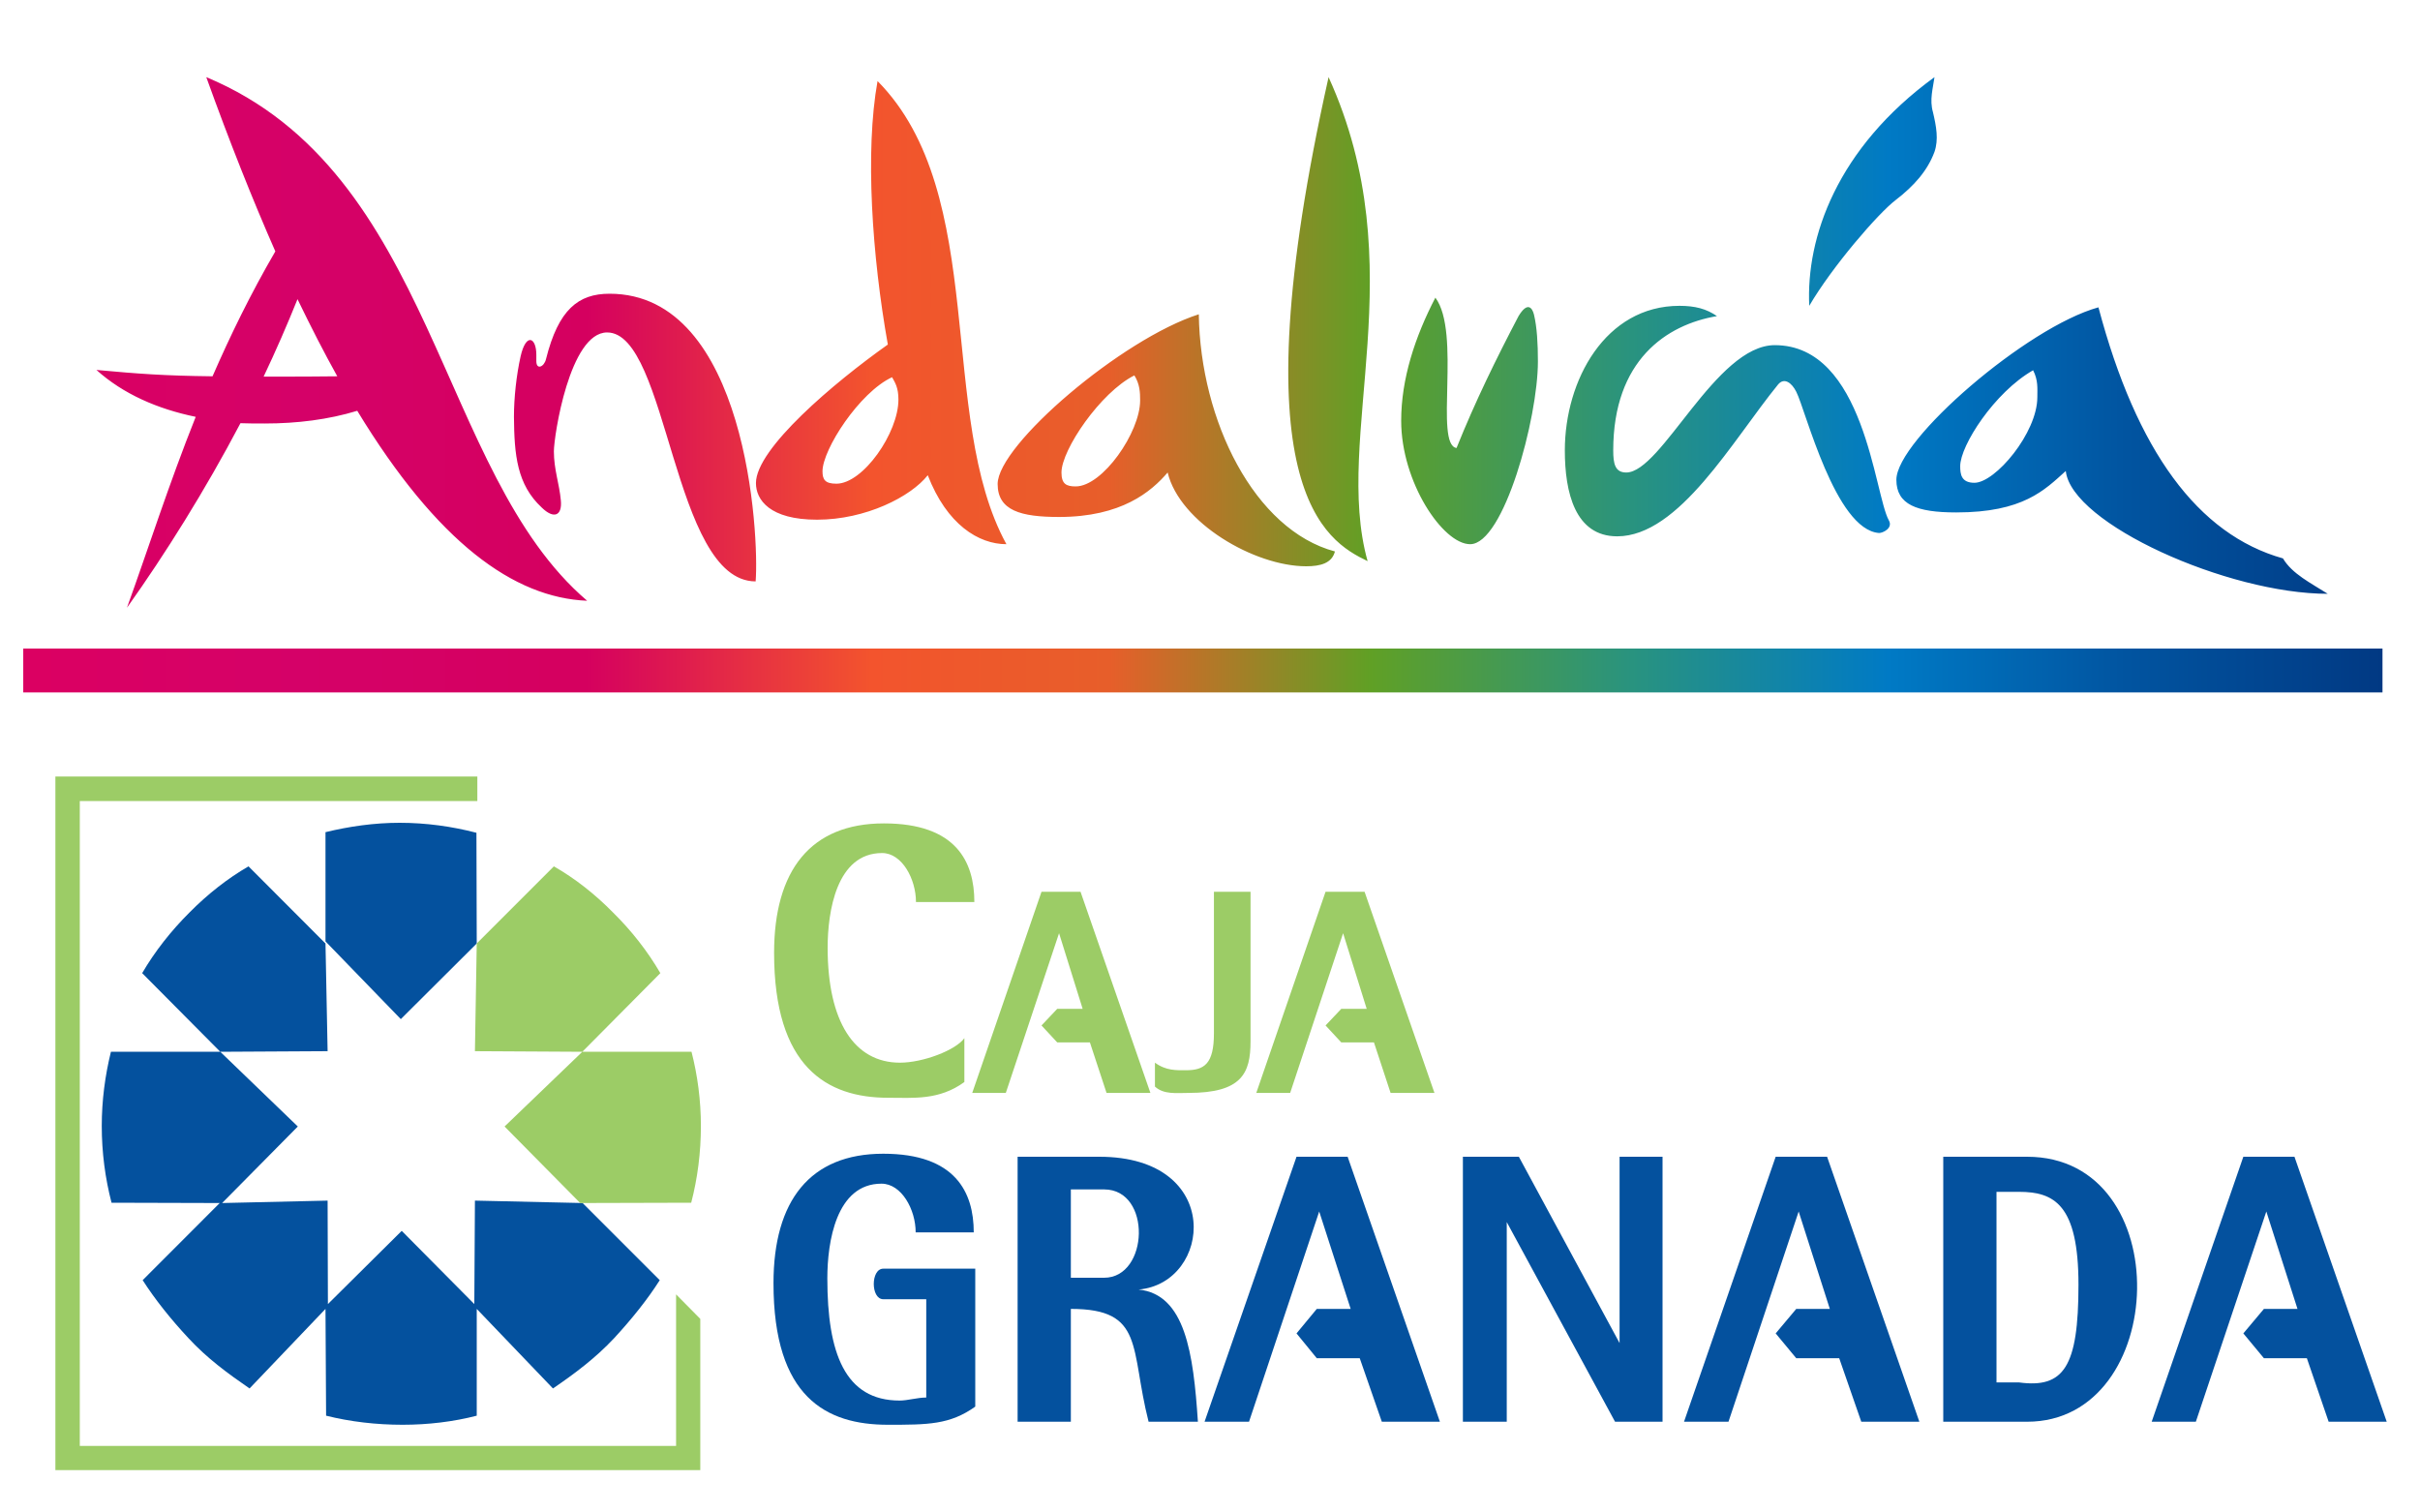
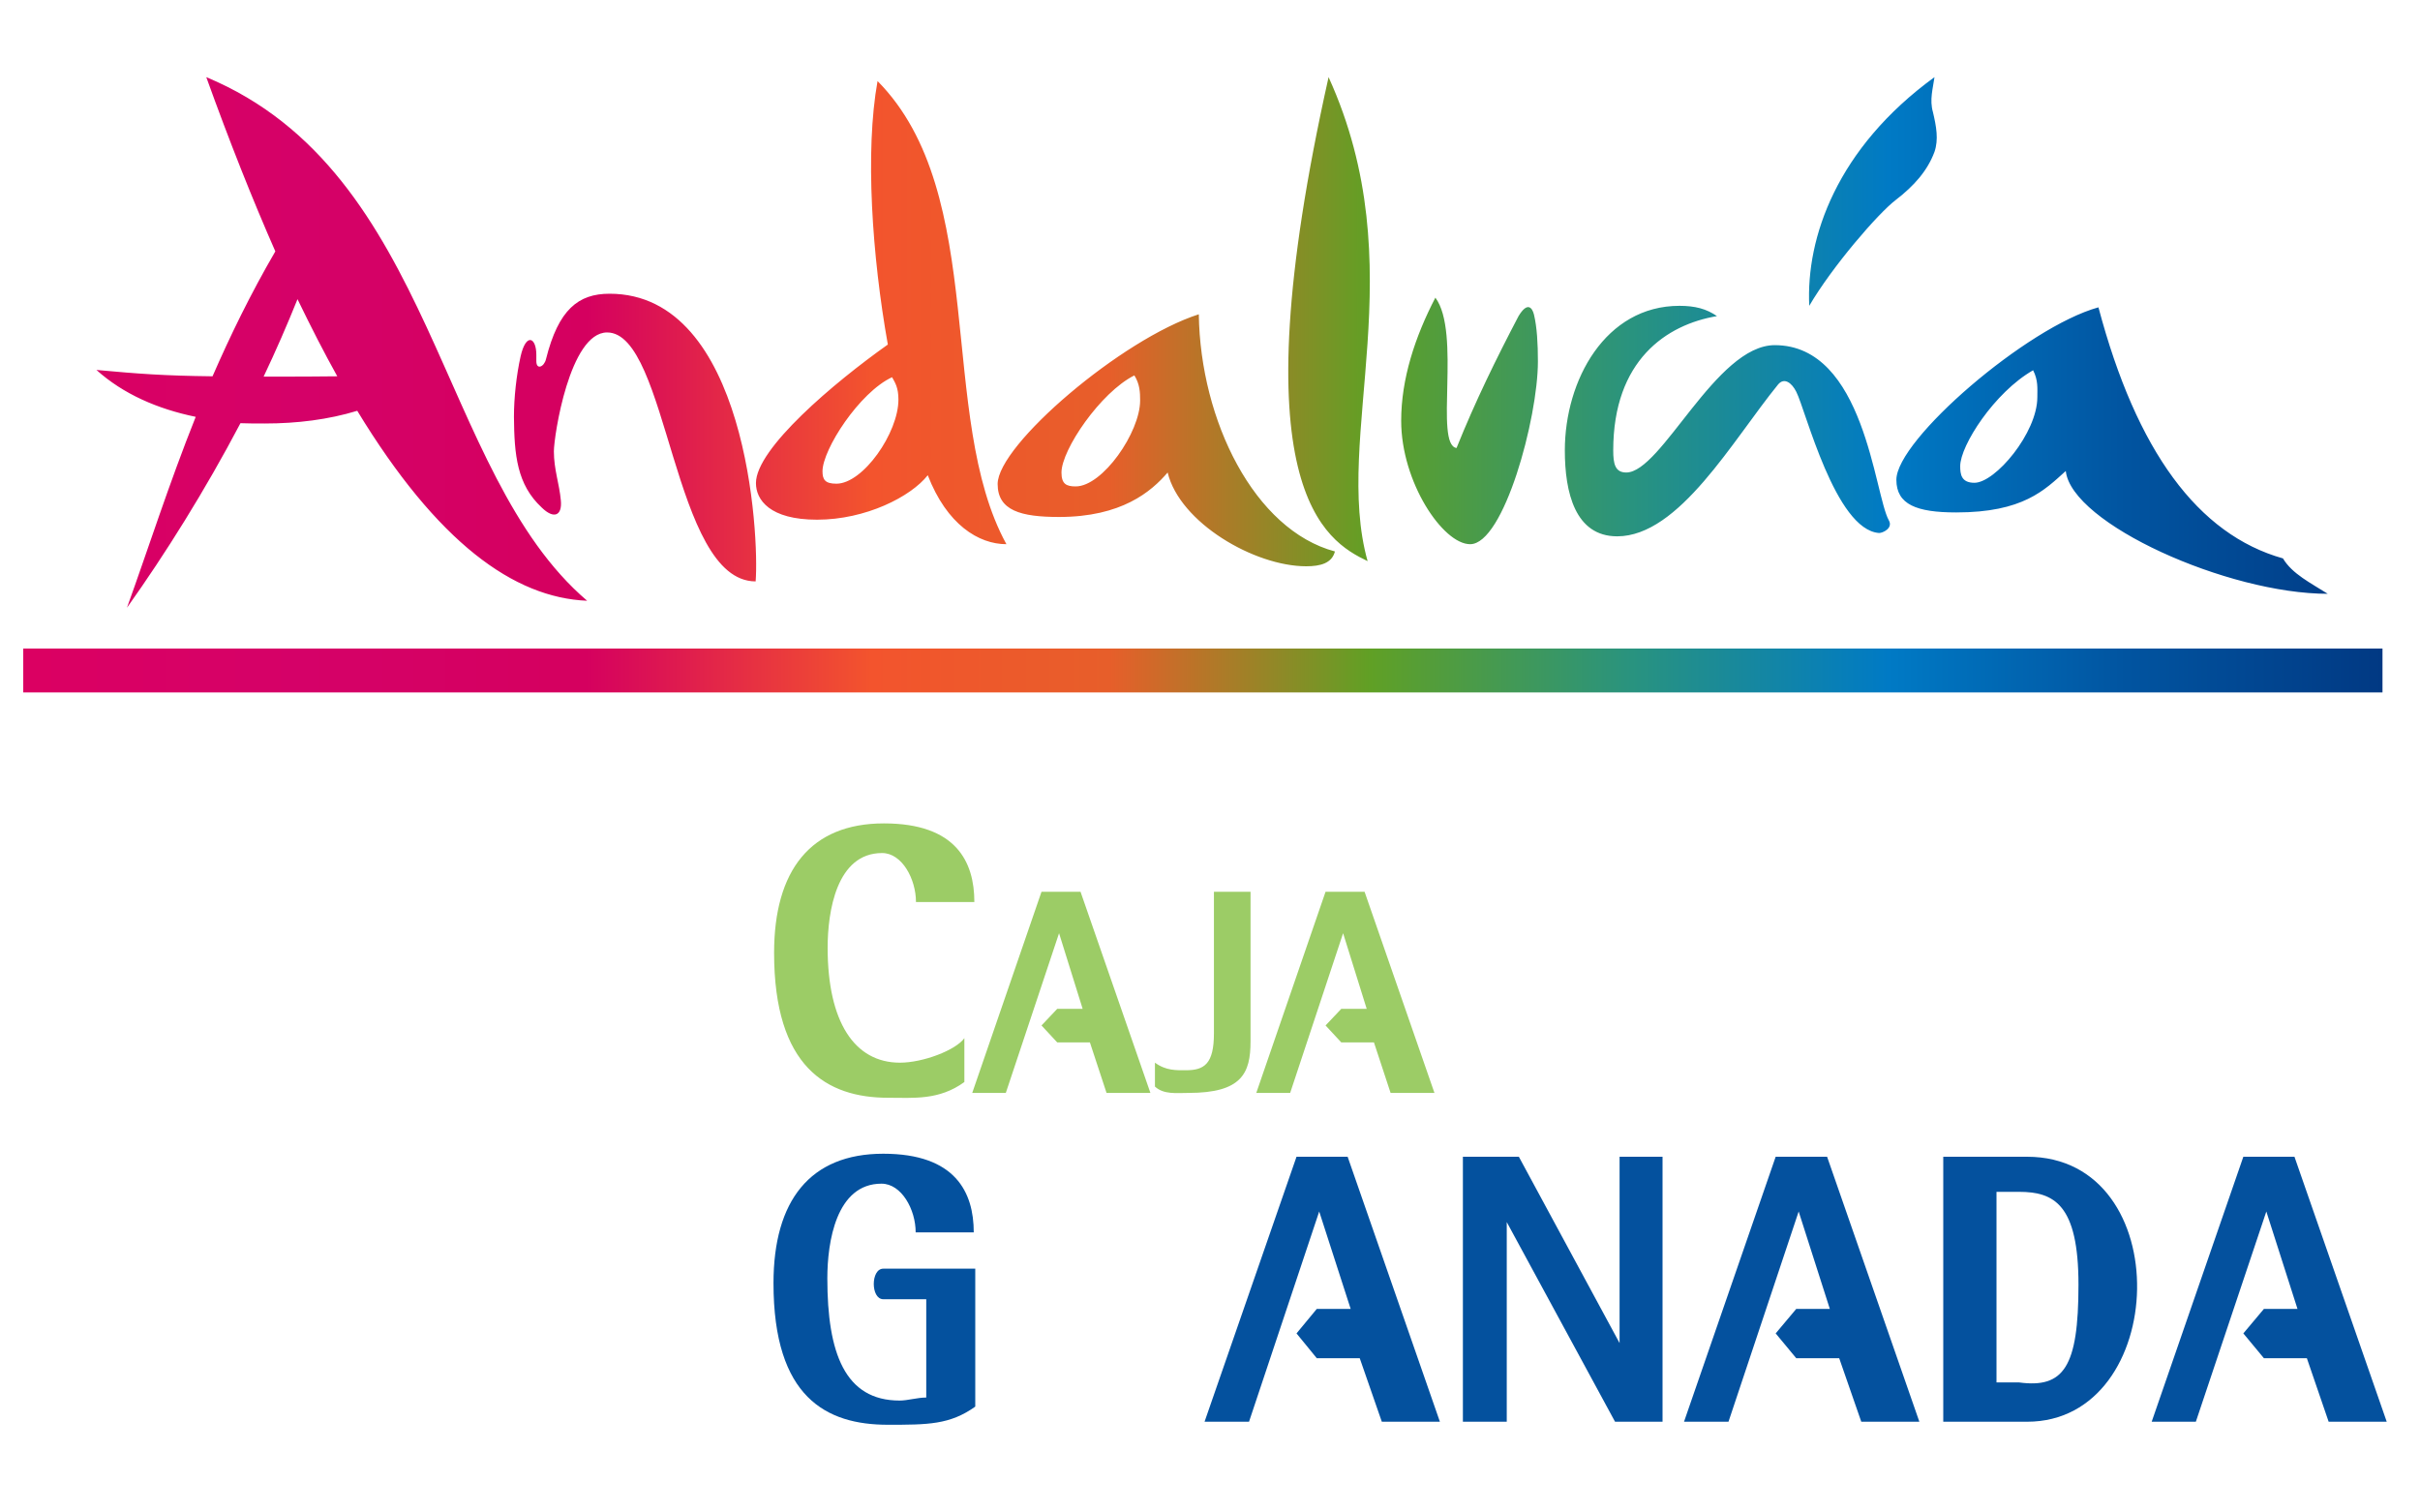
<svg xmlns="http://www.w3.org/2000/svg" xmlns:xlink="http://www.w3.org/1999/xlink" version="1.1" width="800" height="500" id="svg2">
  <defs id="defs4">
    <linearGradient id="linearGradient4048">
      <stop id="stop4050" style="stop-color:#db0062;stop-opacity:1" offset="0" />
      <stop id="stop4070" style="stop-color:#d50168;stop-opacity:1" offset="0.117" />
      <stop id="stop4068" style="stop-color:#d5005f;stop-opacity:1" offset="0.237" />
      <stop id="stop4066" style="stop-color:#f3542d;stop-opacity:1" offset="0.358" />
      <stop id="stop4064" style="stop-color:#e75e2a;stop-opacity:1" offset="0.459" />
      <stop id="stop4062" style="stop-color:#60a025;stop-opacity:1" offset="0.57" />
      <stop id="stop4060" style="stop-color:#29937f;stop-opacity:1" offset="0.681" />
      <stop id="stop4058" style="stop-color:#007ac5;stop-opacity:1" offset="0.79" />
      <stop id="stop4056" style="stop-color:#0154a0;stop-opacity:1" offset="0.891" />
      <stop id="stop4052" style="stop-color:#013983;stop-opacity:1" offset="1" />
    </linearGradient>
    <linearGradient x1="42.98" y1="318" x2="525.3" y2="318" id="linearGradient4054" xlink:href="#linearGradient4048" gradientUnits="userSpaceOnUse" gradientTransform="matrix(1.614,0,0,1.614,-60.05,257.5)" />
  </defs>
  <g transform="translate(0,-552)" id="layer1">
    <path d="m 68.19,577.5 c 7.71,21.4 15.31,40.5 22.83,57.6 -8.16,14 -14.92,27.9 -20.76,41.3 -16.27,-0.2 -24.13,-0.8 -38.38,-2.1 8.91,8 20.24,12.9 32.82,15.5 -8.87,22.2 -15.65,43.5 -22.73,63.1 12.68,-17.8 25.83,-38.8 37.52,-61 2.59,0.1 5.21,0.1 7.85,0.1 l 0.17,0 c 10.73,0 21.09,-1.3 30.59,-4.2 26.5,43.6 51.8,61.8 76,62.8 -49.7,-42.4 -50,-141.5 -125.91,-173.1 z m 371.01,0 c -30.5,136.3 -1,153.3 12.9,160 -11.6,-41.4 15.8,-96.9 -12.9,-160 z m 200.3,0 c -32.3,23.5 -42.5,53.1 -41.4,75.6 7.6,-13 22.8,-30.6 28.6,-35 6.1,-4.7 10.5,-9.7 12.8,-15.9 1.4,-4.1 0.6,-8.4 -0.5,-13.1 -1.2,-4.1 0,-7.9 0.5,-11.6 z m -349.4,1.3 c -4.2,23.2 -1.8,58 3.4,87.1 -17.8,12.6 -43.6,34.4 -43.6,45.8 0,5.5 4.5,12.1 20.2,12.1 16.1,0 31,-7.6 36.6,-14.7 6.3,16.3 16.8,22.8 26,22.8 -23.1,-42.1 -5.6,-115.7 -42.6,-153.1 z m -88.6,70.3 c -10.3,0 -16.9,5.2 -21,21.6 -0.6,2.6 -3.2,3.7 -3.2,0.7 l 0,-2.1 c 0,-5.8 -3.4,-7.4 -5.2,0.5 -1.4,6.3 -2.2,13.7 -2.2,20 0.1,12.6 1,22.4 9.2,30 4,3.9 6.8,2.7 6.3,-2.4 -0.5,-5.5 -2.3,-10.2 -2.3,-16.2 0,-5 5.2,-39.3 17.6,-39.3 20.3,0 21.6,82.3 49.1,82.3 1.2,-15.2 -2.9,-95.1 -48.3,-95.1 z m 273,1.3 c -6.7,12.9 -11.3,26.8 -11.3,40.7 0,20.3 13.8,40.8 22.8,40.8 11.1,0 22.4,-41.6 22.4,-60.4 0,-5.9 -0.3,-11.3 -1.3,-15.5 -0.6,-2.4 -2.2,-4.3 -5.1,0.5 -7.4,14.1 -14.4,28.4 -20.5,43.6 -7.4,-1.1 1.6,-38.2 -7,-49.7 z m -376.15,0.5 c 4.45,9.2 8.75,17.6 13.15,25.5 -6.3,0.1 -13.78,0.1 -23.99,0.1 l -0.17,0 -0.19,0 c 4.03,-8.5 7.78,-17.1 11.2,-25.6 z m 456.85,2.2 c -24.5,0 -37.9,24.6 -37.9,47.8 0,13.9 3.4,28.4 17.3,28.4 20.5,0 38.2,-31.8 53.2,-50.2 2,-2.4 4.5,-0.6 6,2.4 3.1,6 12.9,45.7 27.4,46.7 1.2,0 4.7,-1.6 3.2,-4.2 -4.8,-8.6 -8,-57.9 -37.7,-57.9 -19.5,0 -37.4,42.1 -49.1,42.1 -3.7,0 -4.3,-2.9 -4.3,-7.3 0,-29.8 17.6,-41.6 34.3,-44.4 -3.5,-2.4 -7.2,-3.4 -12.4,-3.4 z m 138.5,0.5 c -23.6,6.5 -66.8,43.8 -66.8,57 0,8.2 6.7,10.8 19.8,10.8 22.1,0 29.2,-7.4 36.2,-13.7 1.9,17.4 53.5,40.6 86.6,40.6 -5.5,-3.5 -11.8,-6.6 -14.8,-11.7 -28.1,-7.9 -48.4,-35.5 -61,-83 z m -297.4,2.3 c -25.4,8.1 -66.5,43.2 -66.5,56.1 0,8.8 7.7,10.9 20.3,10.9 20.7,0 30.5,-8.4 35.9,-14.7 4,16.6 28.7,31 45.8,31 4.7,0 8.5,-1 9.5,-4.9 -26.6,-7.1 -44.5,-43.2 -45,-78.4 z m 275.8,18.5 c 1.7,3.3 1.4,6 1.4,8.9 0,11.8 -13.9,28.3 -20.8,28.3 -4.4,0 -4.7,-2.9 -4.7,-5.5 0,-6.8 11.3,-24.4 24.1,-31.7 z M 375,676.1 c 1.8,2.9 1.9,5.6 1.9,8.3 0,10.5 -12.4,28.4 -21.3,28.4 -3.1,0 -4.7,-0.8 -4.7,-4.6 0,-7.5 12.9,-26.5 24.1,-32.1 z m -80.1,0.6 c 1,1.8 2.1,3.4 2.1,7.4 0,11 -11.7,27.8 -20.5,27.8 -3.7,0 -4.6,-1.3 -4.6,-4.1 0,-7.2 12.2,-26.1 23,-31.1 z m -287.216,89.7 0,14.5 779.916,0 0,-14.5 -779.916,0 z" id="path2996" style="fill:url(#linearGradient4054);fill-opacity:1;stroke:none" />
-     <path d="m 18.31,808.7 0,4 0,220.3 0,5 4.04,0 205.15,0 4,0 0,-5 0,-45 -8,-8.1 0,50.1 -197.12,0 0,-213.2 131.42,0 0,-8.1 -135.45,0 z" id="rect3822" style="font-size:medium;font-style:normal;font-variant:normal;font-weight:normal;font-stretch:normal;text-indent:0;text-align:start;text-decoration:none;line-height:normal;letter-spacing:normal;word-spacing:normal;text-transform:none;direction:ltr;block-progression:tb;writing-mode:lr-tb;text-anchor:start;baseline-shift:baseline;color:#000000;fill:#9ccc66;fill-opacity:1;stroke:none;stroke-width:5;marker:none;visibility:visible;display:inline;overflow:visible;enable-background:accumulate;font-family:Sans;-inkscape-font-specification:Sans" />
    <path d="m 292.2,824.2 c -24.2,0 -36.3,15.5 -36.3,42.8 0,37.7 17.4,47.9 37.7,47.9 8.4,0 16.8,0.9 25.2,-5.2 l 0,-14.5 c -2.9,4 -13.7,8.1 -21.3,8.1 -15.1,0 -23.9,-13.6 -23.9,-38 0,-11.9 2.9,-31.3 18,-31.3 6.6,0 11.2,8.6 11.2,16.2 l 19.3,0 c 0,-13.3 -6,-26 -29.9,-26 z m 52.1,22.6 -22.9,66.5 11.1,0 17.6,-52.8 7.8,25 -8.4,0 -5.2,5.5 5.2,5.6 10.8,0 5.5,16.7 14.5,0 -23.1,-66.5 -12.9,0 z m 57,0 0,46.8 c 0,10.1 -3.2,12.2 -9.2,12.2 -3.2,0 -6.6,0.2 -10.3,-2.5 l 0,7.9 c 2.9,2.7 7.2,2.1 11.1,2.1 17.6,0 20.5,-6.5 20.5,-17 l 0,-49.5 -12.1,0 z m 36.9,0 -22.9,66.5 11.2,0 17.5,-52.8 7.8,25 -8.4,0 -5.2,5.5 5.2,5.6 10.8,0 5.5,16.7 14.5,0 -23.1,-66.5 -12.9,0 z" id="path3833" style="fill:#9ccc66;fill-opacity:1;stroke:none" />
    <path d="m 571.4,1022 23.2,-69.5 10.3,32.2 -11.1,0 -6.8,8.1 6.8,8.2 14.2,0 7.3,21 19.2,0 -30.5,-87.6 -17,0 -30.3,87.6 z" id="path3835-6" style="fill:#04519e;fill-opacity:1;stroke:none" />
    <path d="m 725.9,1022 23.3,-69.5 10.3,32.2 -11.1,0 -6.8,8.1 6.8,8.2 14.2,0 7.2,21 19.2,0 -30.5,-87.6 -16.9,0 -30.3,87.6 z" id="path3835-6-6" style="fill:#04519e;fill-opacity:1;stroke:none" />
    <path d="m 412.9,1022 23.2,-69.5 10.4,32.2 -11.2,0 -6.7,8.1 6.7,8.2 14.2,0 7.3,21 19.2,0 -30.5,-87.6 -16.9,0 -30.4,87.6 z" id="path3835-6-3" style="fill:#04519e;fill-opacity:1;stroke:none" />
    <path d="m 321.9,959.4 -19.2,0 c 0,-7.6 -4.7,-16.1 -11.3,-16.1 -15,0 -17.9,19.3 -17.9,31.3 0,24.7 5.8,40.4 23.9,40.4 2.7,0 5.8,-1 8.8,-1 l 0,-32.5 -14.2,0 c -4.2,0 -4.2,-10.1 0,-10.1 l 30.4,0 0,45.6 c -8.4,6 -15.7,6 -28.9,6 -20.3,0 -37.8,-9 -37.8,-46.8 0,-27.3 12.1,-42.8 36.3,-42.8 23.9,0 29.9,12.8 29.9,26 z" id="path3833-9" style="fill:#04519e;fill-opacity:1;stroke:none" />
-     <path d="m 336.4,934.4 0,87.6 17.6,0 0,-37.3 c 24.5,0 19.5,13 25.7,37.3 l 16.3,0 c -1.5,-22.7 -4.2,-42.1 -19.6,-43.7 24.2,-2.1 28.4,-43.9 -13,-43.9 z m 17.6,10.8 11,0 c 15.8,0 14.8,29.2 0,29.2 l -11,0 z" id="path3907" style="fill:#04519e;fill-opacity:1;stroke:none" />
    <path d="m 483.6,1022 0,-87.6 18.5,0 33.3,61.6 0,-61.6 14.2,0 0,87.6 -15.7,0 -35.8,-66 0,66 z" id="path3912" style="fill:#04519e;fill-opacity:1;stroke:none" />
    <path d="m 642.4,934.4 0,87.6 27.7,0 c 47.1,0 49.9,-87.6 0,-87.6 z m 17.6,11.6 7.4,0 c 11.6,0 19.7,4.1 19.7,30.7 0,27.3 -4.9,34.3 -19.7,32.3 l -7.4,0 z" id="path3914" style="fill:#04519e;fill-opacity:1;stroke:none" />
-     <path d="m 132.1,824 c -8.4,0 -16.7,1.2 -24.5,3.1 l 0,36.1 24.9,25.7 25.1,-25 -0.1,-36.6 c -8.1,-2.1 -16.6,-3.3 -25.4,-3.3 z m -49.95,14.4 c -6.92,4 -13.52,9.2 -19.46,15.2 -6.13,6.1 -11.49,12.9 -15.69,20.1 l 25.82,26 35.48,-0.2 -0.7,-35.6 -25.45,-25.5 z m -9.33,61.3 -36.15,0 c -1.93,7.8 -3.03,16.1 -3.03,24.5 0,8.8 1.13,17.3 3.23,25.4 l 35.76,0.1 -25.47,25.5 c 4.04,6.3 9.2,12.8 15.17,19.2 6.1,6.6 12.91,11.6 20.17,16.6 l 25.1,-26.3 0.2,35.3 c 8,2 16.6,3 25.3,3 8.4,0 16.8,-1 24.5,-3 l 0,-35.3 25.2,26.3 c 7.3,-5 14,-10 20.2,-16.6 5.9,-6.4 11.1,-12.9 15.1,-19.2 l -25.5,-25.5 -35.6,-0.8 -0.2,34.2 -24,-24.2 -24.4,24.2 -0.1,-34.2 -34.87,0.8 25.02,-25.3 -25.63,-24.7 z" id="path3919" style="fill:#04519e;fill-opacity:1;stroke:none" />
-     <path d="m 183.1,838.4 -25.5,25.5 -0.6,35.6 35.5,0.2 25.8,-26 c -4.2,-7.2 -9.5,-14 -15.7,-20.1 -5.9,-6 -12.5,-11.2 -19.5,-15.2 z m 9.4,61.3 -25.7,24.7 25,25.3 36.7,-0.1 c 2.1,-8.1 3.2,-16.6 3.2,-25.4 0,-8.4 -1.1,-16.7 -3.1,-24.5 l -36.1,0 z" id="path4042" style="fill:#9ccc66;fill-opacity:1;stroke:none" />
  </g>
</svg>